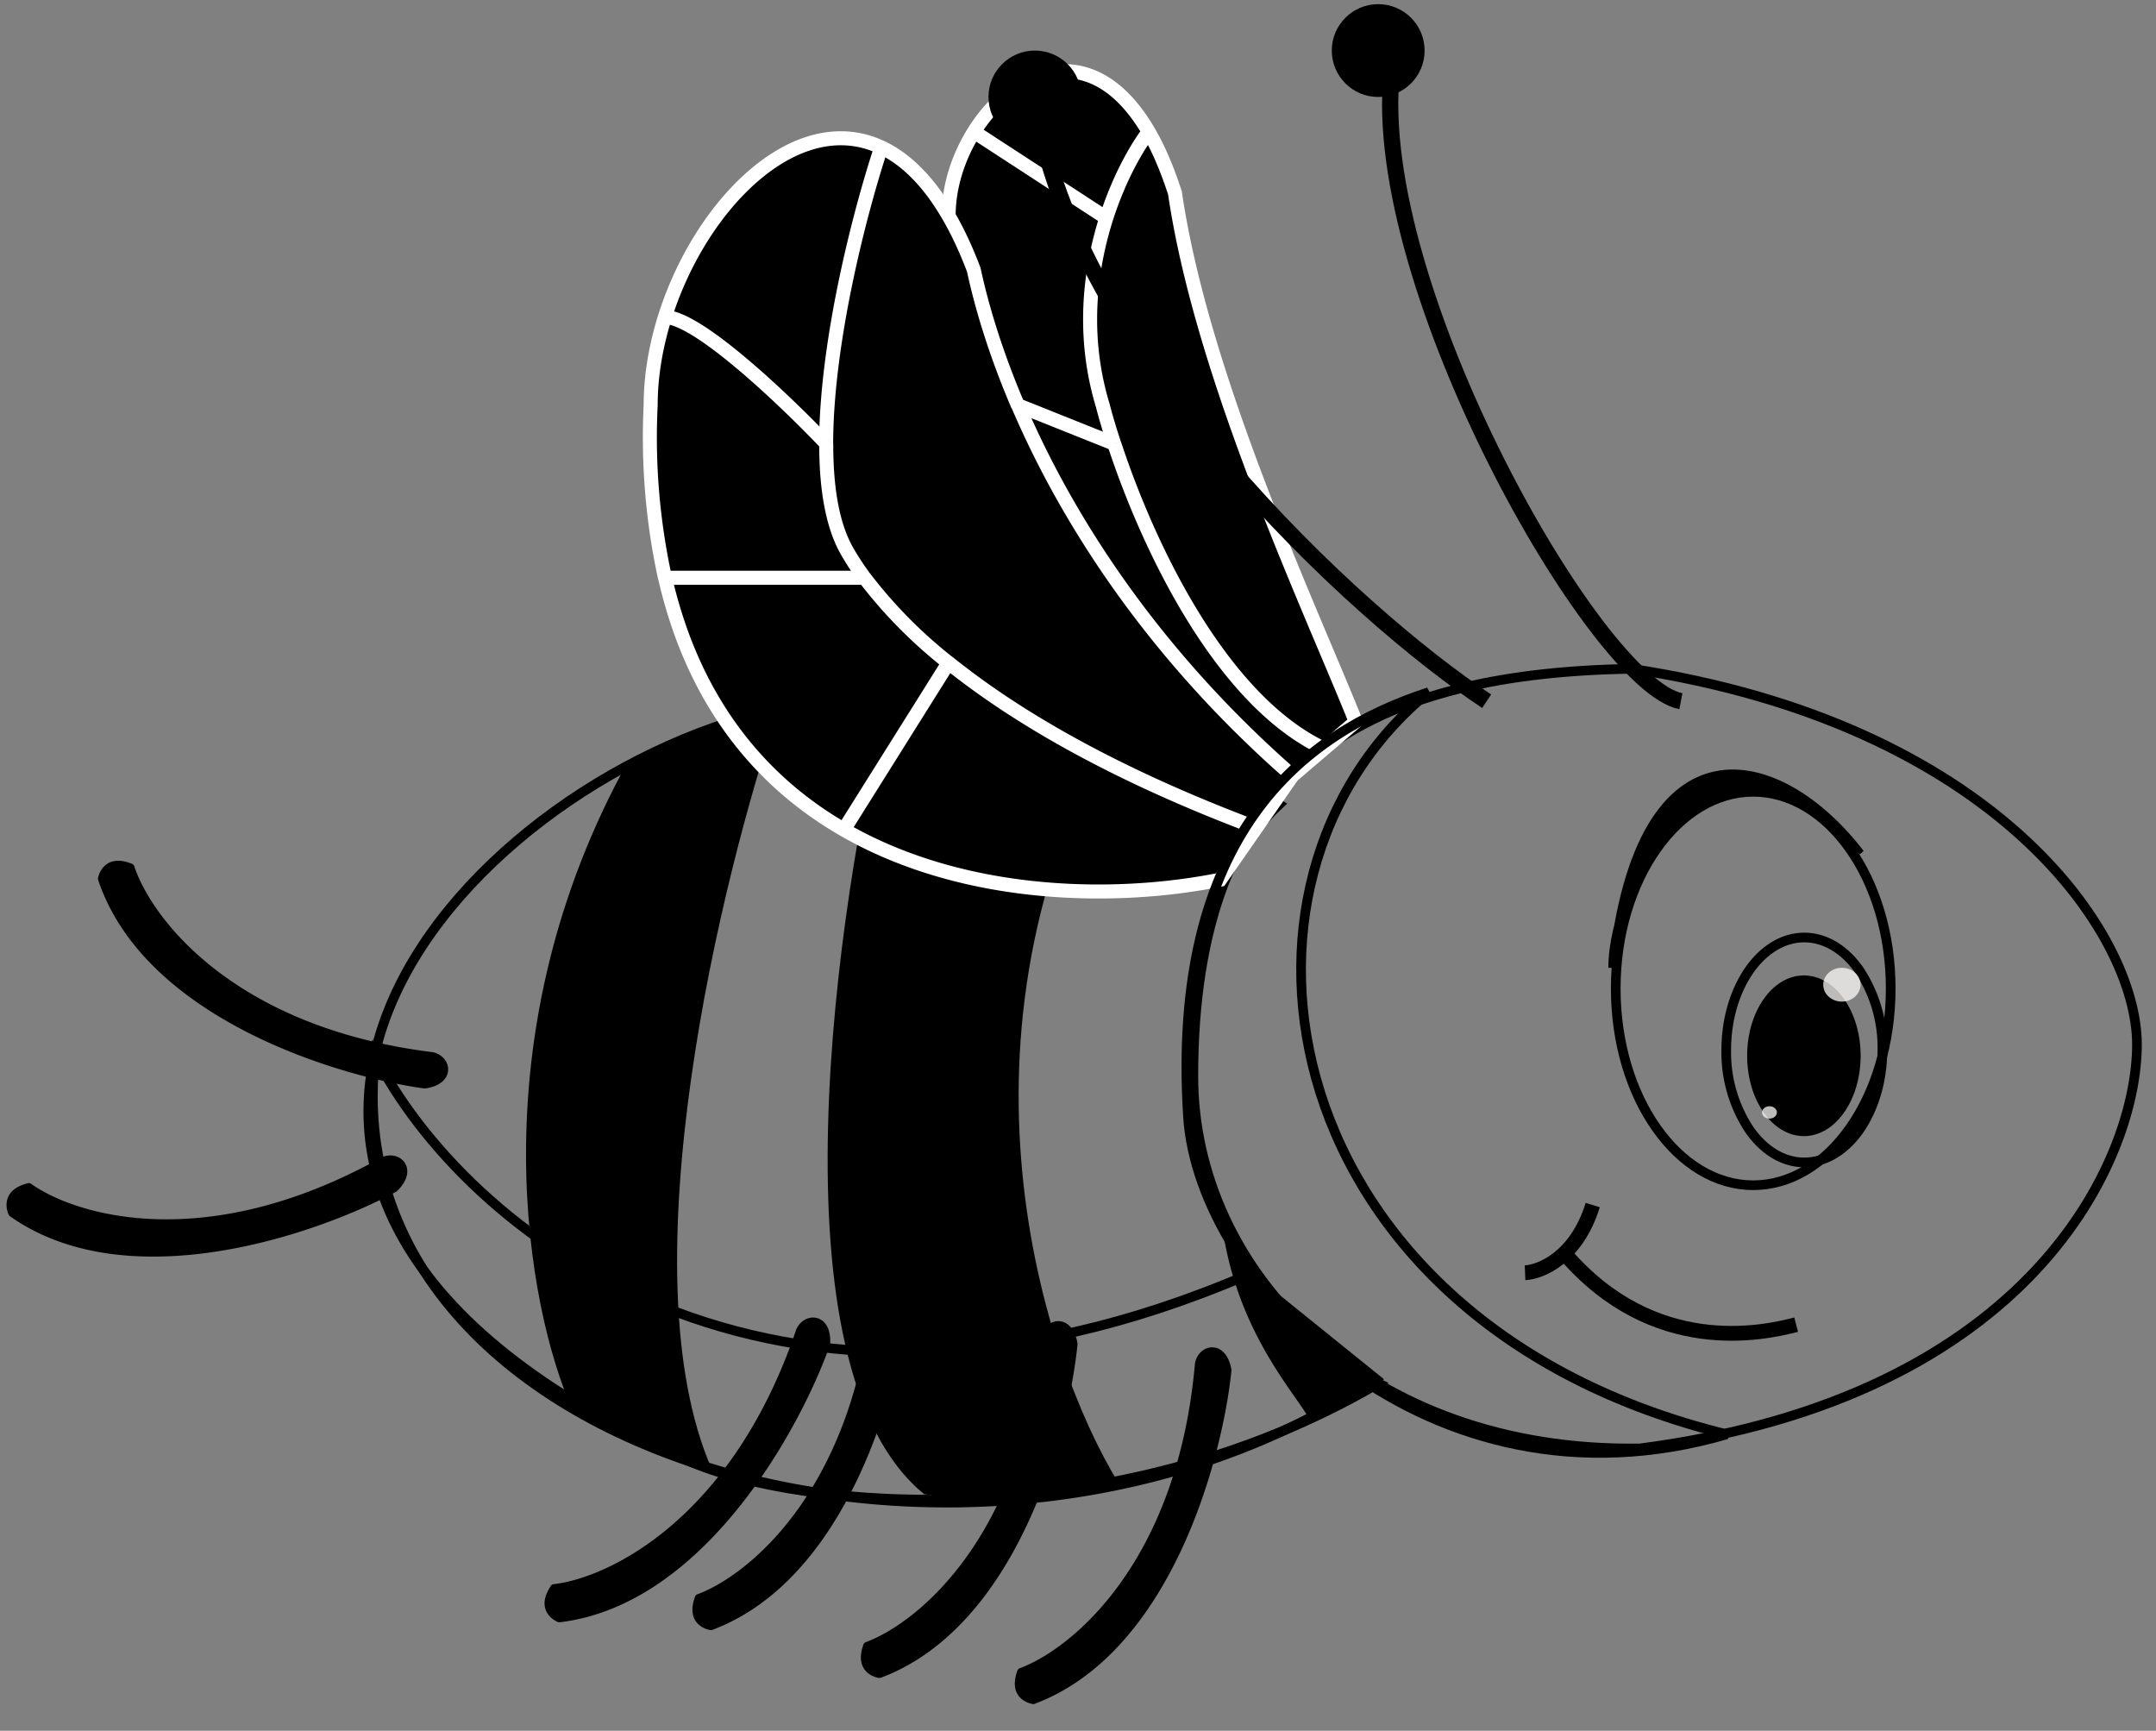
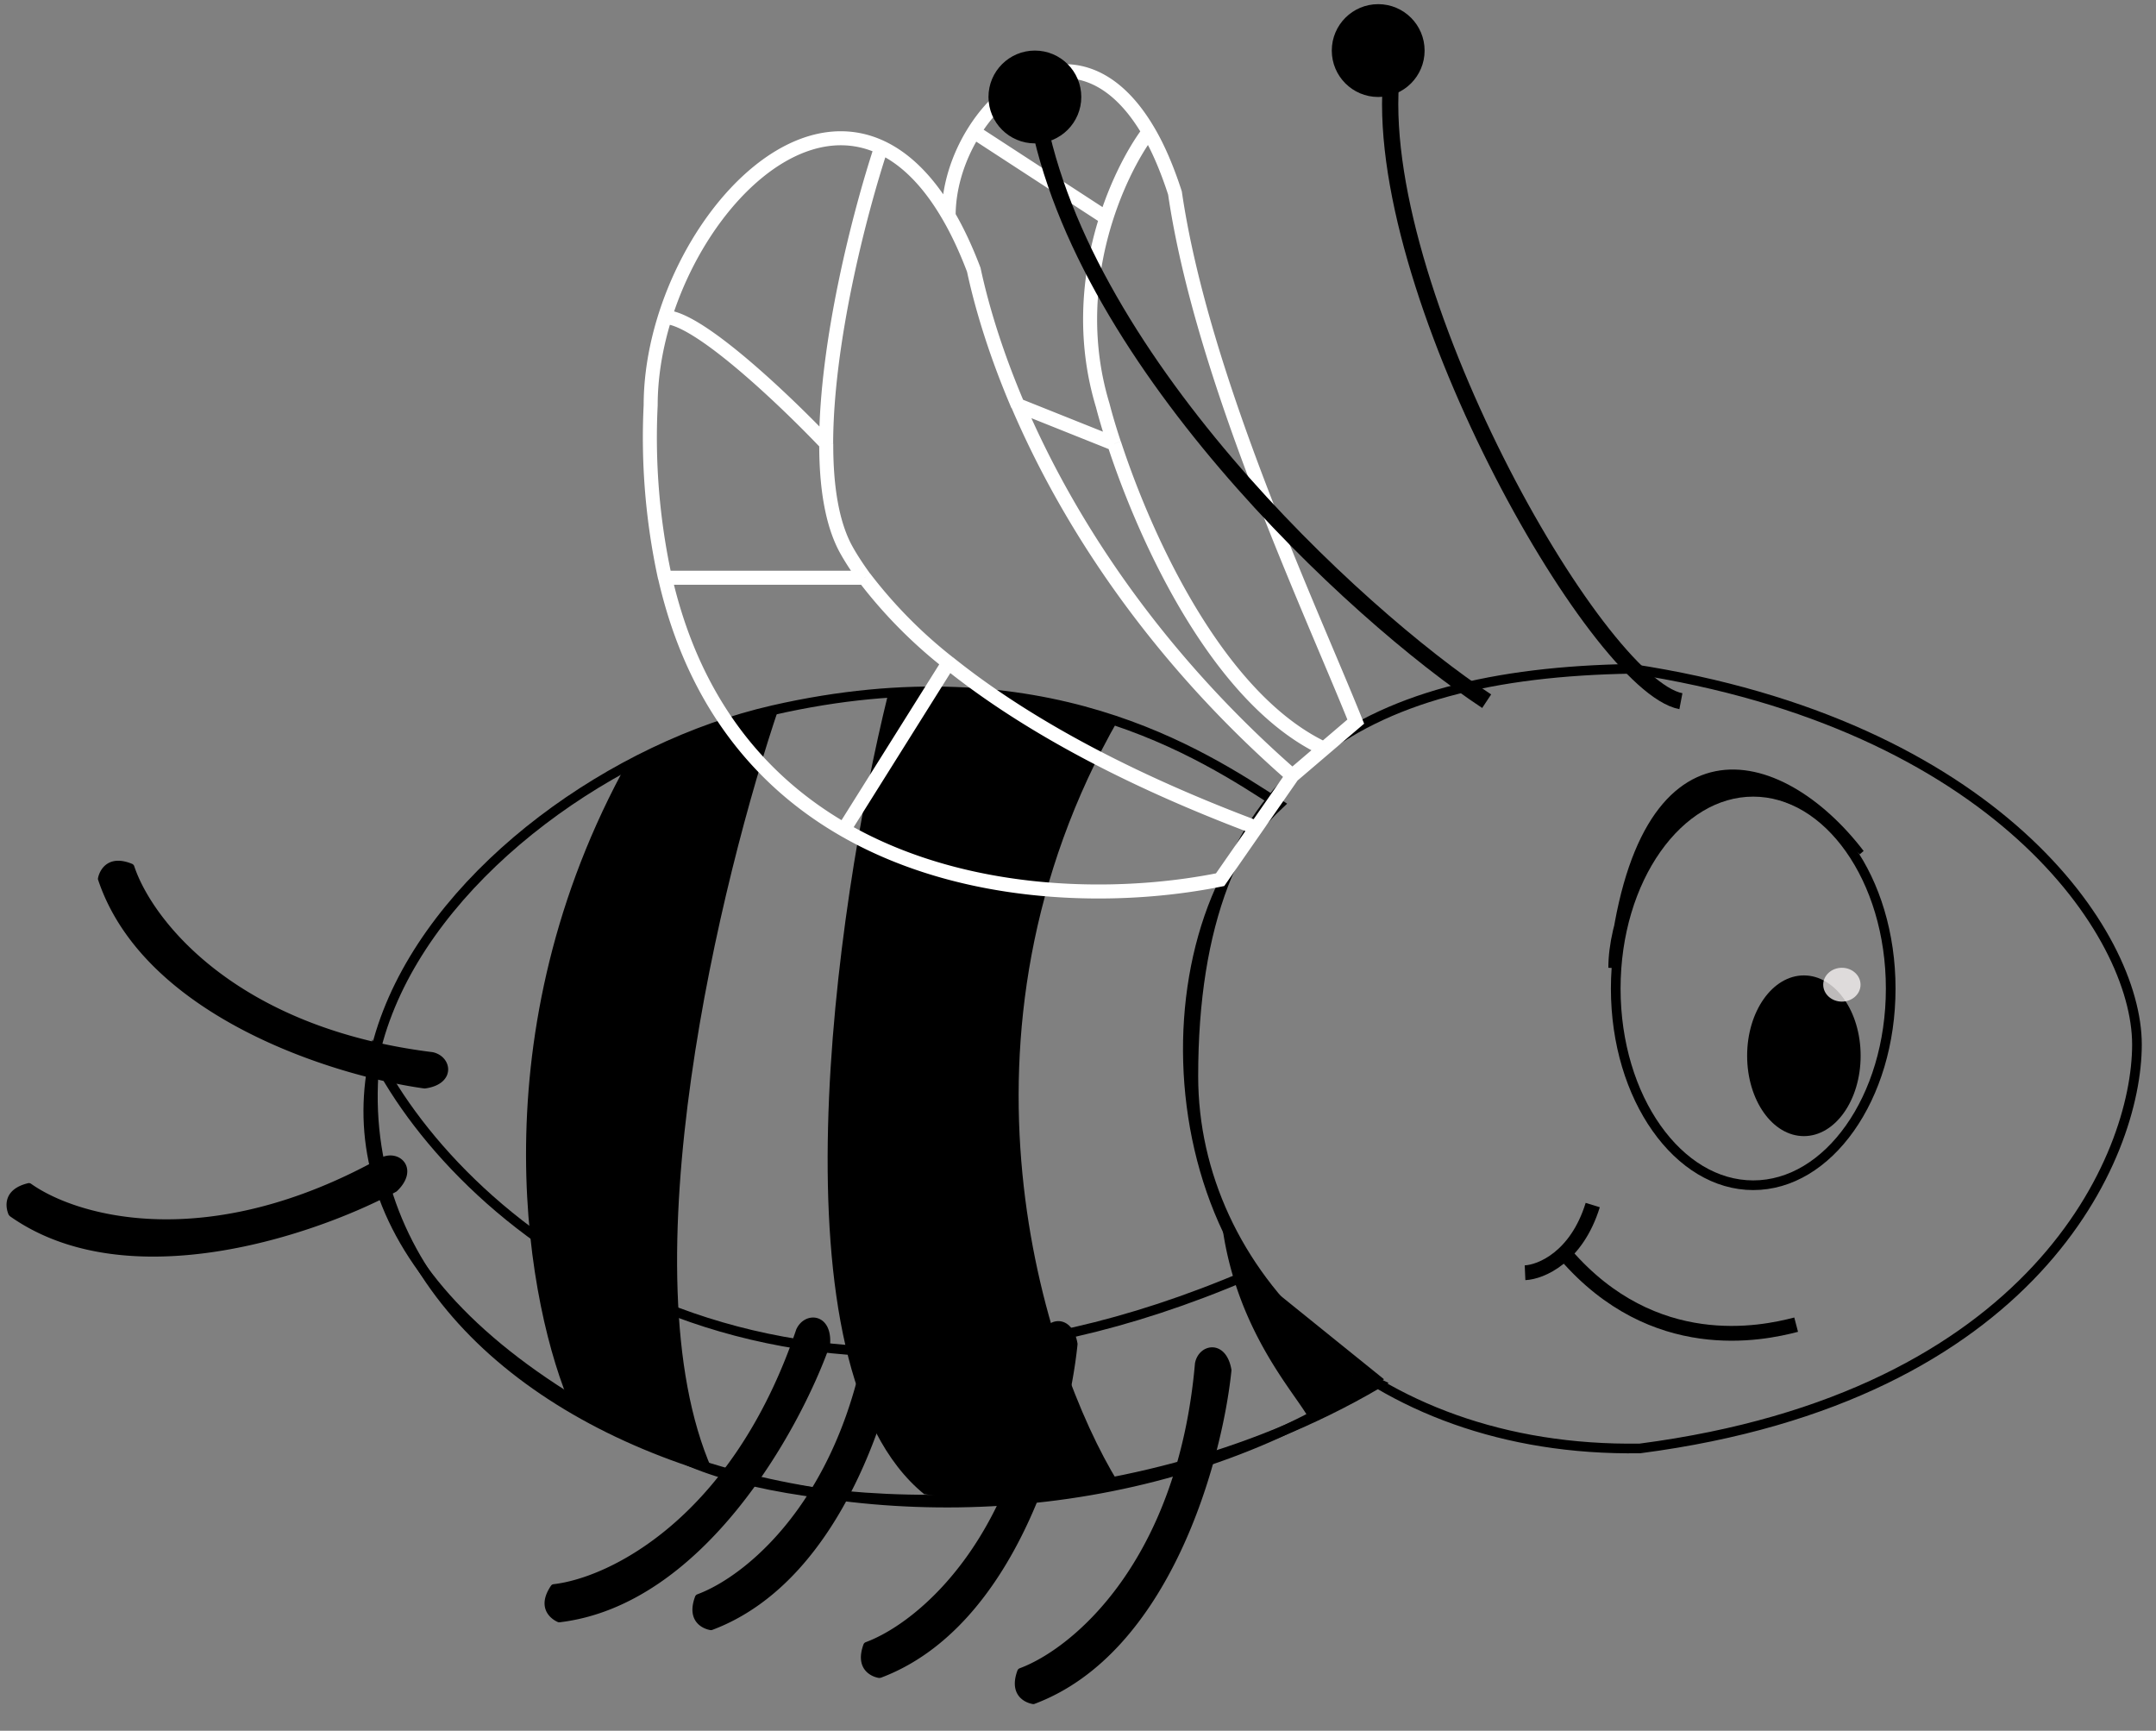
<svg xmlns="http://www.w3.org/2000/svg" width="223" height="179" fill="none" viewBox="0 0 223 179">
  <rect x="0" y="0" width="223" height="179" fill="#808080" stroke="none" />
  <path fill="#000" d="M10.15 91c4.74 14.17 24.41 20.28 33.72 21.57h.1c3.21-.43 2.87-3.28.8-3.75-20.5-2.53-29.09-13.78-30.89-19.25a.4.4 0 0 0-.2-.22c-2.4-1-3.35.5-3.54 1.46q-.02.09 0 .18M107 176.22c14.01-5.24 19.41-25.12 20.37-34.46v-.1c-.54-3.2-3.38-2.75-3.77-.67-1.8 20.58-12.74 29.56-18.14 31.55a.4.4 0 0 0-.22.22c-.9 2.43.62 3.32 1.6 3.48q.08.01.17-.02m-15.91-2.7c14-5.25 19.4-25.12 20.35-34.47v-.1c-.54-3.2-3.37-2.75-3.77-.66-1.8 20.58-12.74 29.56-18.14 31.55a.4.4 0 0 0-.22.21c-.9 2.44.62 3.33 1.6 3.49zm-17.43-4.95c14-5.25 19.4-25.12 20.36-34.47v-.1c-.55-3.2-3.38-2.75-3.78-.66-1.8 20.58-12.74 29.56-18.13 31.55a.4.4 0 0 0-.22.22c-.91 2.43.61 3.32 1.59 3.48q.09.01.18-.02" />
  <path stroke="#000" d="M79.94 73.45c28.03-6.4 44.44 4.6 52.38 9.74-14.82 13.81-12.82 49.3 10.23 59.89-27.1 15.89-59.81 13.17-71.5 7.94-61.68-27.57-23.82-70.09 8.89-77.57Z" />
  <path stroke="#000" d="M129 131.87c-49.72 21.3-81.15-4.91-90.19-22.67-4.81 41.8 62.62 60.75 103.5 33.41z" />
  <path fill="#000" d="M80.64 72.99c-5.98 1.3-13.4 5.22-16.36 7-14.95 28.04-9.66 55.46-5.14 65.66 1.12 1.5 10.13 4.83 14.49 6.3-8.97-20.36.93-61.13 7-78.96m11.22-1.17c7.66-1.87 18.62 1.01 23.83 2.57-18.69 32.7-7.79 66.28 0 78.97-8.6 2.06-16.98 1.64-20.09 1.17-16.08-13.09-9.19-60.6-3.74-82.71" />
  <path stroke="#000" d="M123.43 111.3c0 20.2 17.92 38.94 46.2 38.5 40.86-5.33 51.4-30.15 51.4-41.77 0-5.76-3.65-14.04-12.04-21.62-8.37-7.56-21.44-14.39-40.22-17.24-14.2.23-25.52 2.94-33.28 9.45-7.75 6.5-12.06 16.87-12.06 32.69Z" />
-   <path fill="#000" d="m133.67 80.23-3.73 5.37-3.74 5.38c-17.6 3.56-50.02 1.05-57.41-31.23a68 68 0 0 1-1.47-17.84c0-3.01.53-6.12 1.47-9.11 3.67-11.72 13.6-21.67 22.36-17.58 2.47 1.16 4.84 3.42 6.96 7.07 0-3 1-6.08 2.62-8.67 4.13-6.6 12.28-9.95 18.07 0q1.49 2.54 2.72 6.33c2.8 19.16 14.02 42.99 18.7 54.67l-3.28 2.8z" />
  <path stroke="#fff" stroke-width="1.45" d="m133.67 80.23-7.47 10.75c-17.6 3.56-50.02 1.05-57.41-31.23m64.88 20.48 3.28-2.8m-3.28 2.8c-14.27-12.47-23.24-26.32-28.37-38.32M98.1 22.3C86.53 2.38 67.3 23.75 67.3 41.92a68 68 0 0 0 1.48 17.84M98.1 22.3q1.4 2.39 2.62 5.6c.9 4.18 2.39 8.93 4.56 14.02M98.12 22.3c0-3 1-6.08 2.62-8.67m0 0 13.32 8.67m-13.32-8.67c4.13-6.6 12.28-9.95 18.07 0m0 0q1.49 2.54 2.72 6.33c2.8 19.16 14.02 42.99 18.7 54.67l-3.28 2.8m-18.14-63.8c-3.17 4.21-8.55 15.77-4.75 28.3q.45 1.75 1.18 3.96m21.71 31.55c-10.8-5.08-18.33-21.27-21.7-31.55m-9.94-3.97 9.93 3.97M91.15 15.22c-2.32 7.04-5.68 20.25-5.7 30.66m44.49 39.72c-15.2-5.7-25.24-11.76-31.83-17.06M85.46 45.88c-.01 4.26.54 8.04 1.95 10.75q.72 1.35 2 3.12m-3.95-13.87C81.32 41.52 72.2 32.8 68.79 32.8m0 26.95h20.63m0 0a49 49 0 0 0 8.69 8.8M87.41 85.6l10.7-17.06" />
-   <path stroke="#000" d="M178.6 148.34c-47.07-11.56-54.78-57.13-30.83-76.75-12.97 4.2-26.76 14.76-24.89 43.92 1.11 17.3 24.89 41.83 55.73 32.83Z" />
  <path fill="#000" d="M141.87 143.08c-5.8-1.87-12.7-11.52-15.43-16.12 1.5 10.66 7.4 16.98 8.88 19.63zm-83.98 24.7c14.84-1.77 24.8-19.8 27.95-28.66l.02-.1c.23-3.23-2.63-3.46-3.5-1.53-6.63 19.57-19.39 25.7-25.1 26.35q-.17.02-.27.16c-1.46 2.15-.19 3.37.72 3.76q.08.03.18.02m-56.87-42c12.21 8.63 31.69 1.93 39.96-2.53l.08-.06c2.34-2.24.38-4.34-1.57-3.5-18.04 10.09-31.6 6.08-36.29 2.73a.4.4 0 0 0-.3-.05c-2.53.61-2.4 2.37-2 3.27z" />
  <path stroke="#000" d="M195.56 102.24c0 5.66-1.62 10.77-4.22 14.44-2.6 3.68-6.14 5.9-10 5.9s-7.4-2.22-10-5.9c-2.6-3.67-4.22-8.78-4.22-14.44s1.62-10.77 4.22-14.45 6.14-5.9 10-5.9 7.4 2.22 10 5.9 4.22 8.78 4.22 14.45Z" />
-   <path stroke="#000" d="M194.7 108.59c0 3.26-.94 6.19-2.42 8.3-1.49 2.1-3.5 3.33-5.66 3.33s-4.16-1.23-5.65-3.34a14.5 14.5 0 0 1-2.42-8.29c0-3.26.94-6.19 2.42-8.3 1.49-2.1 3.5-3.33 5.65-3.33s4.17 1.23 5.66 3.34a14.5 14.5 0 0 1 2.42 8.29Z" />
  <ellipse cx="186.58" cy="109.19" fill="#000" rx="5.87" ry="8.31" />
  <path stroke="#000" stroke-width="1.53" d="M185.78 137c-3.59.94-14.72 3.28-23.84-7.24m-4.2 1.87c1.63-.07 5.33-1.59 7-7" />
  <path fill="#000" d="M166.62 100.09c0-1.32.2-2.82.61-4.38 3.9-21.8 17.4-17.87 25.32-7.54-13.24-13.64-22.86-1.96-25.32 7.54a61 61 0 0 0-.61 4.38" />
  <path stroke="#000" stroke-width=".53" d="M166.62 100.09c0-9.35 10.51-27.8 25.93-11.92-8.4-10.98-23.13-14.72-25.93 11.92Z" />
  <ellipse cx="190.51" cy="101.84" fill="#FFFBFB" fill-opacity=".74" rx="1.93" ry="1.75" />
-   <ellipse cx="183.02" cy="115.05" fill="#FFFBFB" fill-opacity=".74" rx=".77" ry=".64" />
  <path stroke="#000" stroke-width="1.68" d="M153.77 72.52c-13.55-8.96-42.8-35.98-46.73-62.15m36.91-2.8c-2.33 21.96 21.13 63.27 29.91 64.95" />
  <circle cx="142.55" cy="5.23" r="4.8" fill="#000" />
  <circle cx="107.04" cy="10.03" r="4.8" fill="#000" />
</svg>